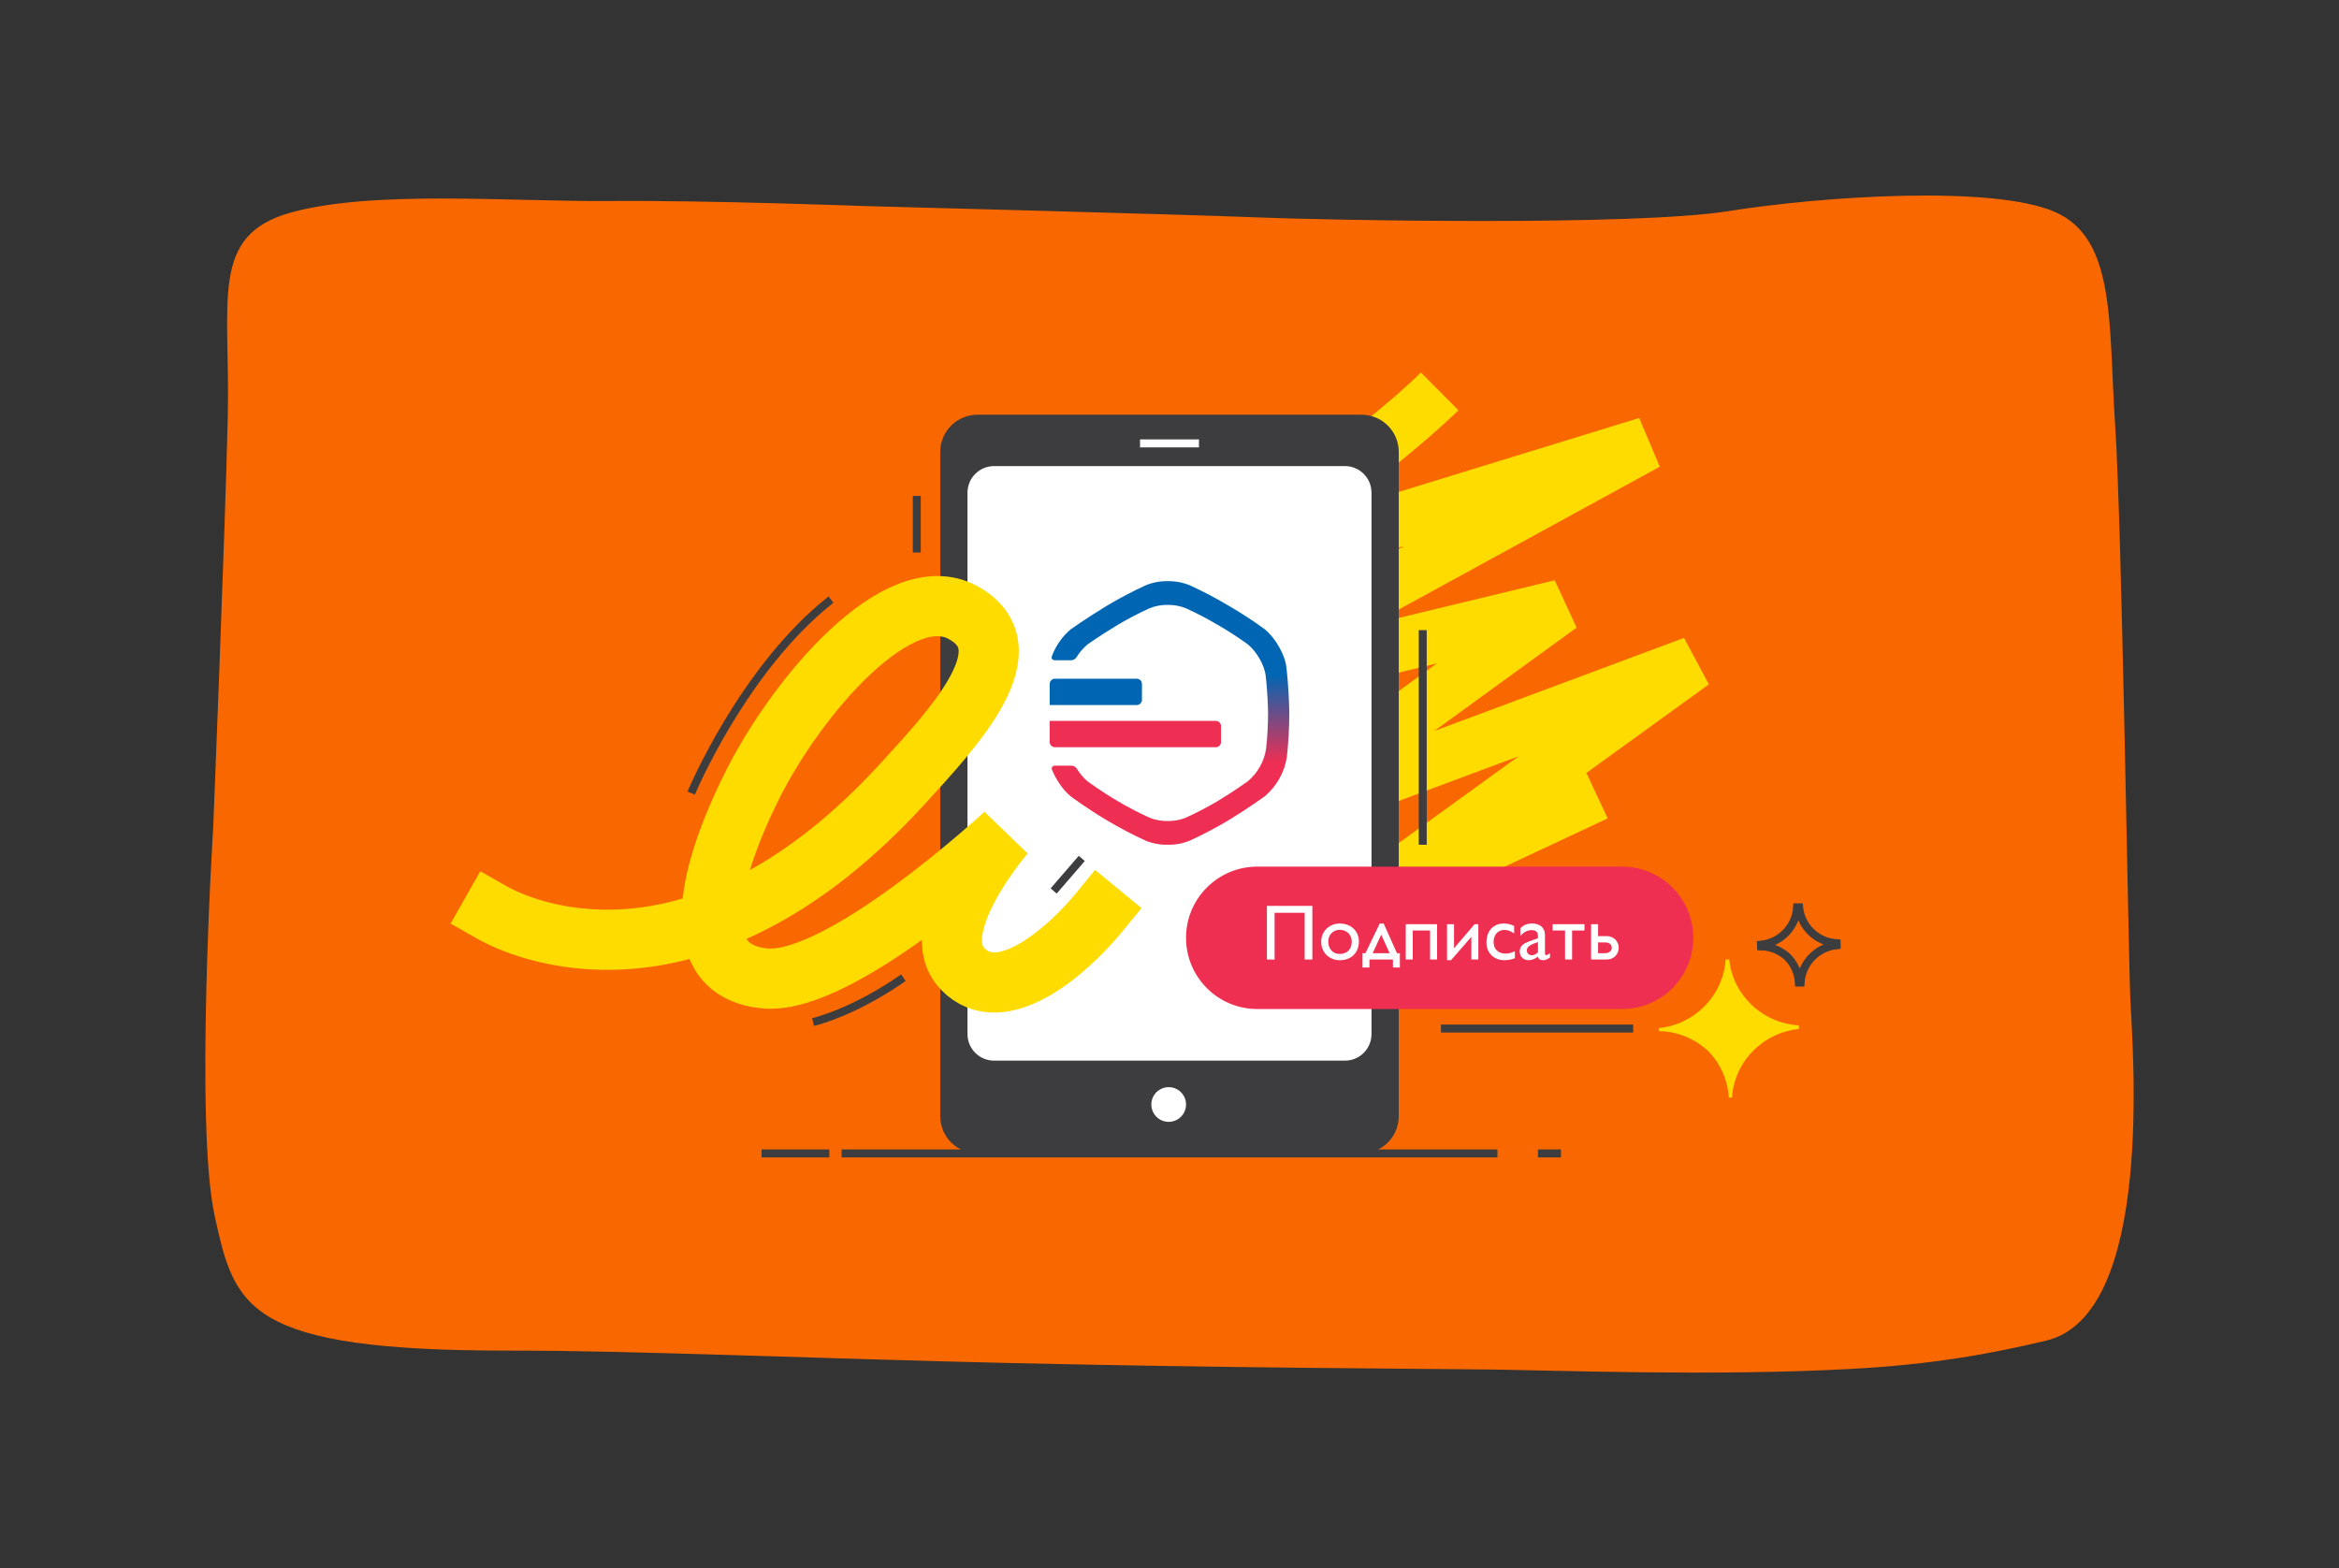
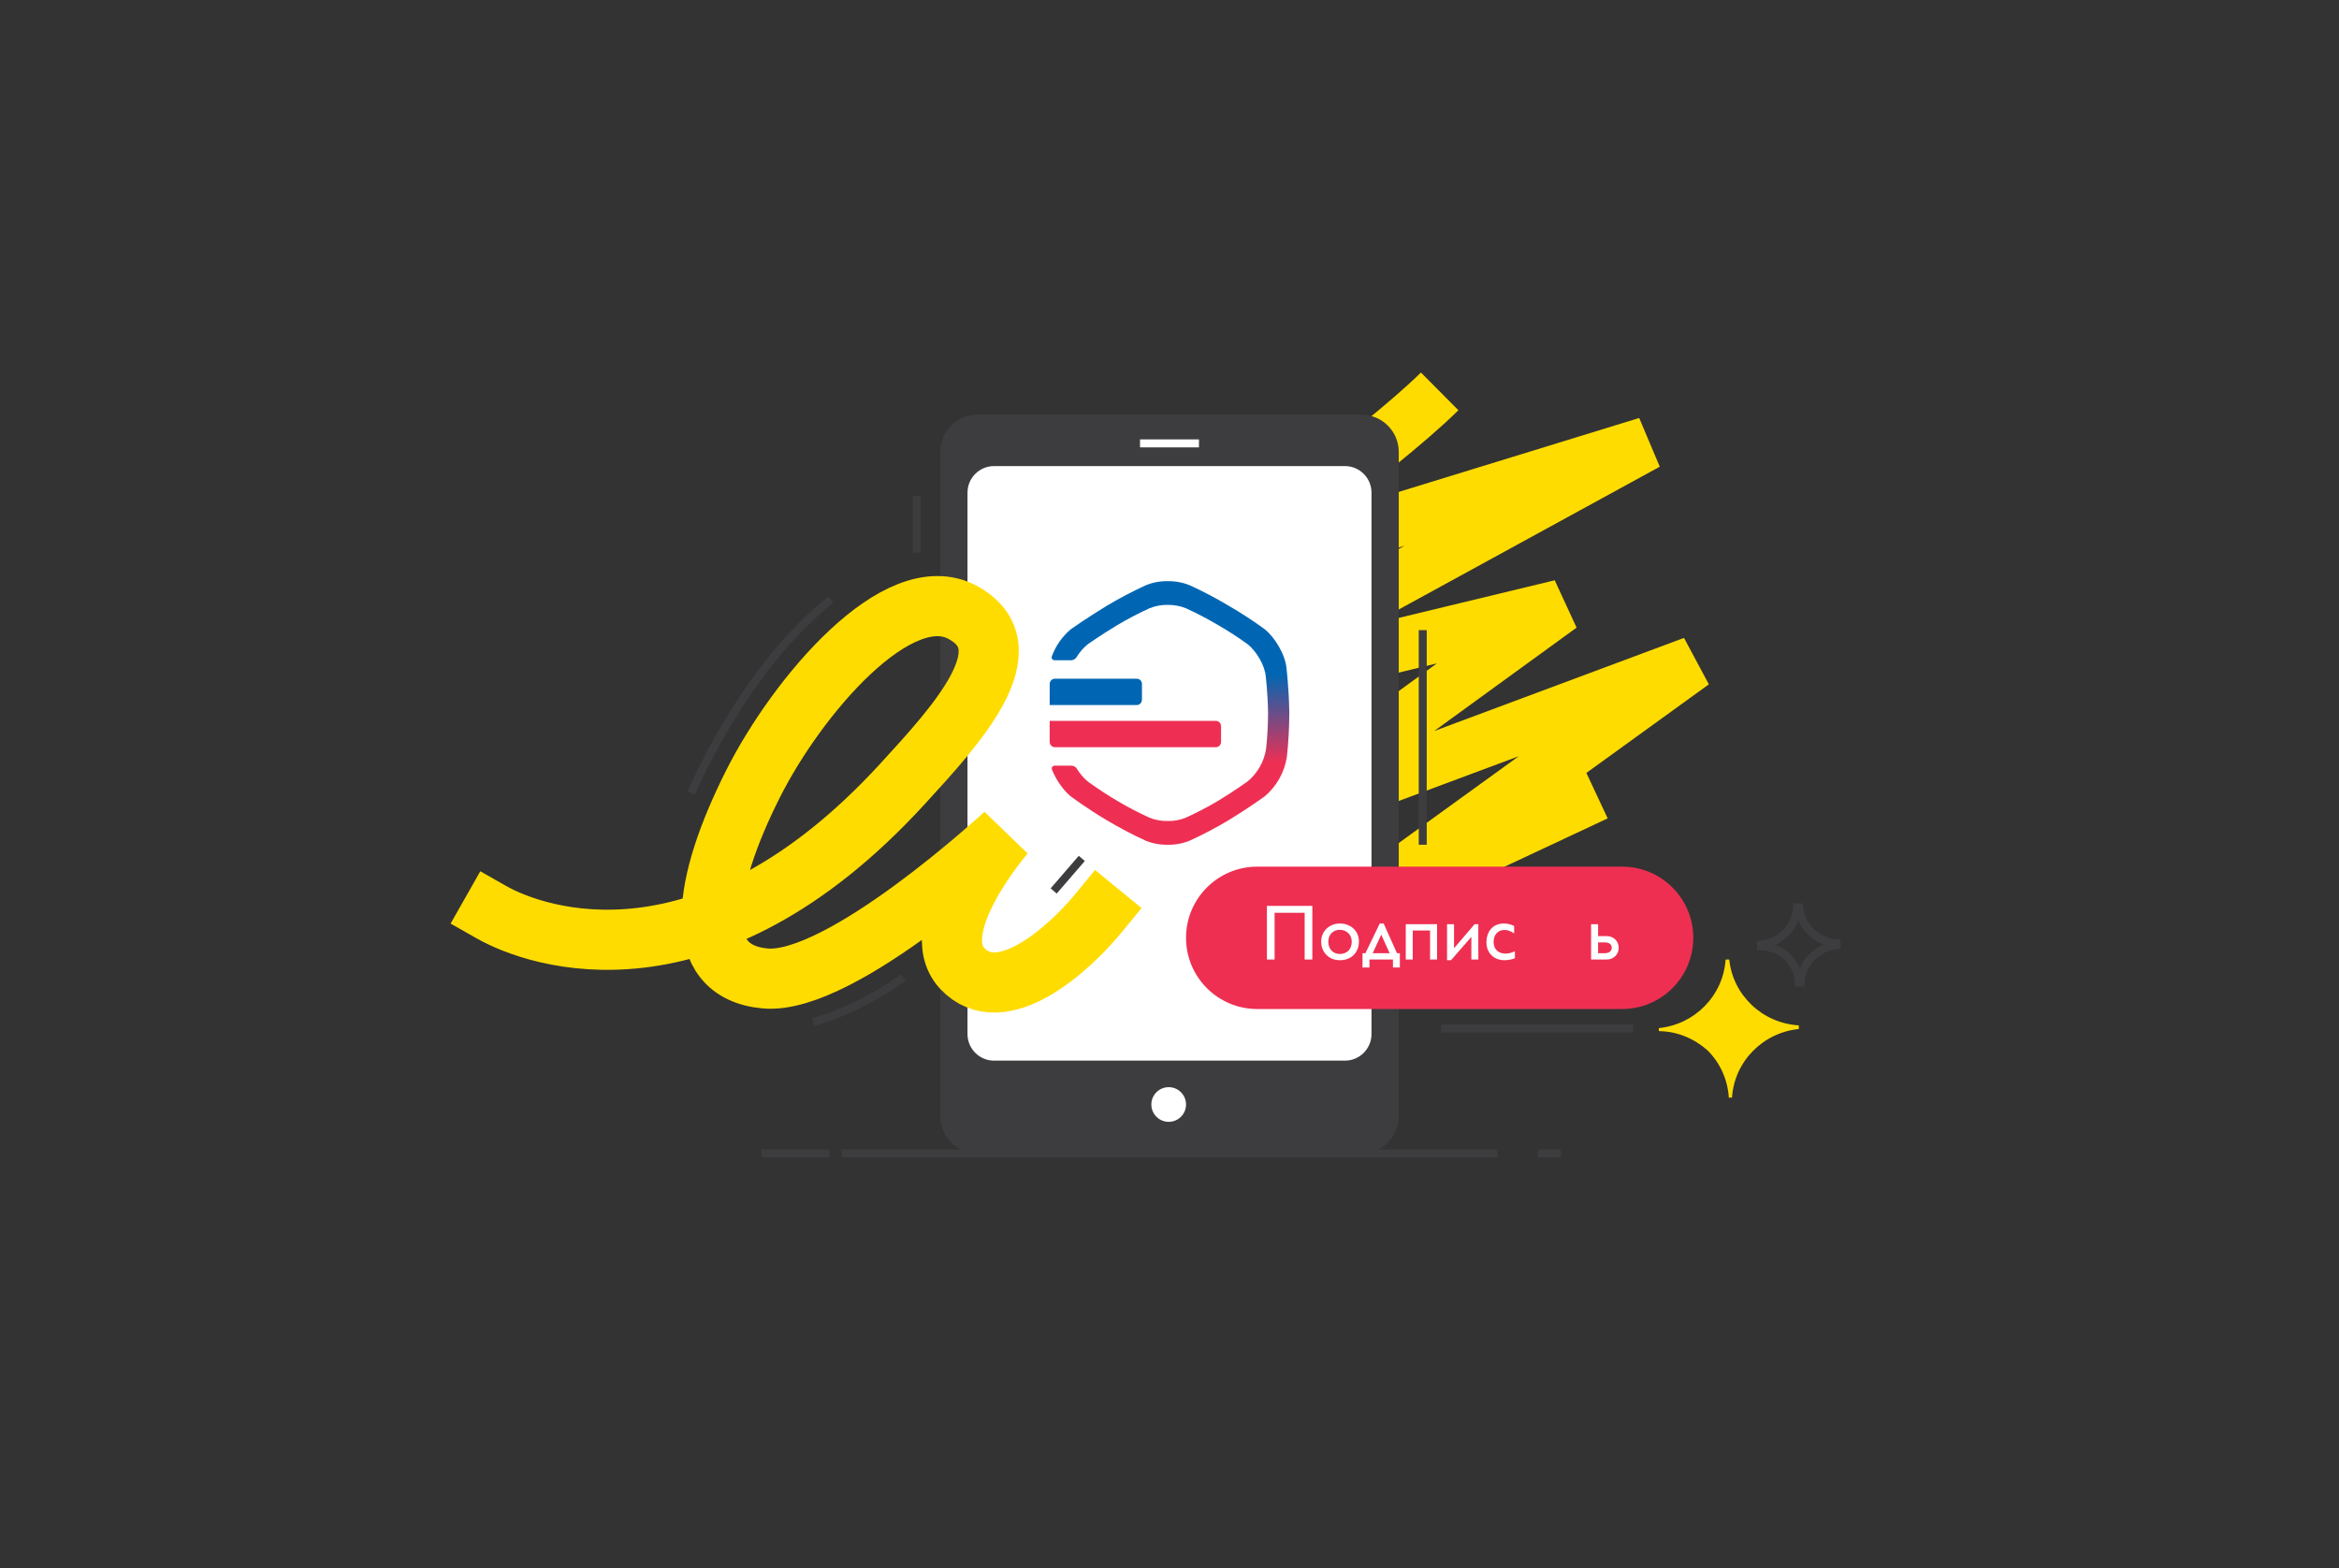
<svg xmlns="http://www.w3.org/2000/svg" width="440" height="295" viewBox="0 0 440 295" fill="none">
  <rect x="0" y="0" width="440" height="295" fill="#333333" stroke="none" />
-   <path opacity="0.994" d="M40.105 155.665C40.105 155.665 42.33 100.714 42.843 78.589C43.356 56.464 39.296 44.227 54.787 39.965C70.278 35.704 96.101 37.968 114.709 37.816C133.317 37.664 162.514 38.759 162.514 38.759C162.514 38.759 222.712 40.336 236.059 40.88C249.406 41.424 307.246 42.573 325.177 39.714C343.107 36.856 374.912 34.828 386.506 39.846C398.1 44.864 396.611 60.907 397.892 80.037C399.174 99.166 400.357 179.194 400.757 188.209C401.158 197.223 405.346 247.351 384.898 252.207C374.203 254.747 363.477 256.693 348.111 257.529C322.341 258.931 292.232 257.774 279.875 257.628C269.29 257.503 230.803 257.34 190.271 256.423C155.269 255.631 118.889 254.057 95.871 254.079C46.199 254.128 44.173 245.994 40.385 228.748C36.596 211.501 40.105 155.665 40.105 155.665Z" fill="#FA6900" />
  <path opacity="0.994" d="M152.949 192.264C152.949 192.264 160.368 190.616 169.945 183.926" stroke="#3D3D3F" stroke-width="1.5" stroke-miterlimit="10" />
  <path d="M143.254 216.982H156.006" stroke="#3D3D3F" stroke-width="1.5" stroke-miterlimit="10" stroke-linejoin="round" />
  <path d="M158.312 216.982H281.688" stroke="#3D3D3F" stroke-width="1.5" stroke-miterlimit="10" stroke-linejoin="round" />
  <path d="M271.062 193.492H307.223" stroke="#3D3D3F" stroke-width="1.5" stroke-miterlimit="10" stroke-linejoin="round" />
  <path d="M289.312 216.982H293.638" stroke="#3D3D3F" stroke-width="1.5" stroke-miterlimit="10" stroke-linejoin="round" />
  <path d="M270.821 73.627C259.502 84.877 225.543 109.328 225.543 109.328L309.828 83.41L222.493 131.188L293.638 114.025L237.212 155.004L318.532 124.688L254.93 170.689L300.307 149.428" stroke="#FFDC00" stroke-width="10" stroke-miterlimit="10" stroke-linejoin="bevel" />
  <path d="M176.873 85.018C176.873 81.152 180.007 78.018 183.873 78.018H256.127C259.993 78.018 263.127 81.152 263.127 85.018V209.982C263.127 213.848 259.993 216.982 256.127 216.982H183.873C180.007 216.982 176.873 213.848 176.873 209.982V85.018Z" fill="#3D3D3F" />
  <path d="M182 92.681C182 89.92 184.239 87.681 187 87.681H253C255.761 87.681 258 89.92 258 92.681V194.529C258 197.291 255.761 199.529 253 199.529H187C184.239 199.529 182 197.291 182 194.529V92.681Z" fill="white" />
  <path d="M214.457 83.41H225.543" stroke="white" stroke-width="1.5" stroke-miterlimit="10" stroke-linejoin="round" />
  <path d="M223.111 176.426C223.111 169.03 229.107 163.034 236.503 163.034H305.139C312.536 163.034 318.532 169.03 318.532 176.426C318.532 183.823 312.536 189.819 305.139 189.819H236.503C229.107 189.819 223.111 183.823 223.111 176.426Z" fill="#EE2F52" />
  <path d="M246.87 170.416V180.507H245.425V171.716H239.769V180.507H238.324V170.416H246.87Z" fill="white" />
  <path d="M252.035 173.731C252.555 173.731 253.036 173.816 253.476 173.984C253.917 174.153 254.297 174.387 254.618 174.688C254.938 174.989 255.187 175.347 255.365 175.761C255.543 176.175 255.632 176.628 255.632 177.119C255.632 177.644 255.545 178.123 255.369 178.557C255.193 178.99 254.947 179.361 254.632 179.669C254.317 179.977 253.939 180.216 253.498 180.384C253.057 180.553 252.57 180.637 252.035 180.637C251.525 180.637 251.055 180.549 250.626 180.373C250.198 180.198 249.828 179.955 249.518 179.644C249.207 179.333 248.965 178.962 248.792 178.531C248.618 178.1 248.532 177.63 248.532 177.119C248.532 176.642 248.621 176.198 248.799 175.786C248.977 175.375 249.224 175.016 249.539 174.71C249.855 174.404 250.225 174.165 250.652 173.991C251.078 173.818 251.539 173.731 252.035 173.731ZM252.021 174.916C251.712 174.916 251.427 174.971 251.165 175.082C250.902 175.193 250.675 175.346 250.482 175.541C250.289 175.736 250.14 175.968 250.034 176.238C249.928 176.508 249.875 176.801 249.875 177.119C249.875 177.471 249.927 177.791 250.03 178.08C250.134 178.369 250.281 178.616 250.471 178.82C250.661 179.025 250.888 179.183 251.15 179.294C251.413 179.404 251.703 179.46 252.021 179.46C252.367 179.46 252.68 179.406 252.96 179.297C253.239 179.189 253.476 179.035 253.671 178.835C253.866 178.635 254.017 178.392 254.123 178.105C254.229 177.819 254.282 177.495 254.282 177.134C254.282 176.811 254.225 176.515 254.112 176.245C253.999 175.975 253.842 175.742 253.642 175.544C253.442 175.347 253.204 175.193 252.927 175.082C252.65 174.971 252.348 174.916 252.021 174.916Z" fill="white" />
  <path d="M263.334 182.002H262.034V180.507H257.613V182.002H256.305V179.322H256.854L259.549 173.731H260.286L262.792 179.322H263.334V182.002ZM261.413 179.322L259.83 175.833L258.22 179.322H261.413Z" fill="white" />
  <path d="M270.333 173.861V180.507H269.018V175.046H265.76V180.507H264.445V173.861H270.333Z" fill="white" />
  <path d="M276.784 176.245L272.955 180.637H272.211V173.861H273.526V178.391L277.39 173.861H278.098V180.507H276.784V176.245Z" fill="white" />
  <path d="M284.975 180.254C284.865 180.307 284.732 180.357 284.578 180.402C284.424 180.448 284.258 180.489 284.08 180.525C283.902 180.561 283.72 180.589 283.534 180.608C283.349 180.628 283.17 180.637 282.996 180.637C282.5 180.637 282.045 180.555 281.631 180.392C281.217 180.228 280.862 179.999 280.565 179.705C280.269 179.412 280.038 179.061 279.872 178.654C279.706 178.247 279.623 177.801 279.623 177.314C279.623 176.765 279.7 176.27 279.854 175.83C280.008 175.389 280.227 175.013 280.511 174.703C280.795 174.392 281.14 174.153 281.544 173.984C281.949 173.816 282.404 173.731 282.909 173.731C283.102 173.731 283.28 173.742 283.444 173.764C283.608 173.785 283.765 173.816 283.917 173.854C284.069 173.893 284.219 173.941 284.369 173.999C284.518 174.056 284.672 174.121 284.831 174.194V175.595C284.643 175.47 284.469 175.365 284.307 175.281C284.146 175.196 283.992 175.129 283.845 175.078C283.698 175.028 283.556 174.993 283.419 174.974C283.281 174.954 283.141 174.945 282.996 174.945C282.698 174.945 282.423 174.999 282.173 175.107C281.922 175.216 281.708 175.369 281.53 175.566C281.352 175.764 281.213 175.999 281.114 176.274C281.016 176.549 280.966 176.854 280.966 177.191C280.966 177.538 281.019 177.848 281.125 178.12C281.231 178.392 281.383 178.622 281.58 178.81C281.778 178.997 282.015 179.142 282.292 179.243C282.569 179.344 282.878 179.395 283.22 179.395C283.499 179.395 283.779 179.359 284.058 179.286C284.337 179.214 284.643 179.103 284.975 178.954V180.254Z" fill="white" />
-   <path d="M289.31 176.498V176.144C289.31 175.725 289.211 175.425 289.014 175.245C288.816 175.064 288.515 174.974 288.111 174.974C287.749 174.974 287.389 175.062 287.031 175.237C286.672 175.413 286.334 175.691 286.016 176.072V174.634C286.531 174.032 287.265 173.731 288.219 173.731C288.556 173.731 288.871 173.775 289.165 173.861C289.459 173.948 289.714 174.08 289.931 174.259C290.148 174.437 290.319 174.664 290.444 174.941C290.569 175.218 290.632 175.544 290.632 175.92V179.337C290.632 179.462 290.652 179.55 290.693 179.601C290.734 179.651 290.795 179.676 290.877 179.676C290.945 179.676 291.041 179.645 291.166 179.582C291.291 179.52 291.429 179.433 291.578 179.322V180.124C291.429 180.225 291.297 180.308 291.184 180.373C291.071 180.439 290.966 180.49 290.87 180.529C290.774 180.567 290.681 180.595 290.592 180.612C290.503 180.629 290.408 180.637 290.307 180.637C290.018 180.637 289.792 180.585 289.631 180.482C289.47 180.378 289.358 180.204 289.295 179.958C289.006 180.189 288.713 180.36 288.414 180.471C288.115 180.582 287.814 180.637 287.511 180.637C287.265 180.637 287.043 180.593 286.843 180.504C286.643 180.414 286.471 180.295 286.326 180.146C286.182 179.997 286.071 179.824 285.994 179.629C285.917 179.434 285.878 179.229 285.878 179.012C285.878 178.708 285.934 178.451 286.045 178.239C286.155 178.027 286.309 177.843 286.507 177.686C286.704 177.53 286.943 177.391 287.222 177.271C287.501 177.15 287.81 177.03 288.147 176.91L289.31 176.498ZM289.31 177.22C289.03 177.317 288.764 177.415 288.511 177.516C288.259 177.618 288.036 177.728 287.843 177.849C287.651 177.969 287.498 178.104 287.385 178.253C287.271 178.403 287.215 178.576 287.215 178.773C287.215 178.908 287.239 179.033 287.287 179.149C287.335 179.265 287.4 179.363 287.482 179.445C287.564 179.527 287.664 179.591 287.782 179.637C287.9 179.682 288.026 179.705 288.161 179.705C288.368 179.705 288.567 179.657 288.757 179.561C288.947 179.464 289.132 179.332 289.31 179.164V177.22Z" fill="white" />
-   <path d="M295.732 175.046V180.507H294.41V175.046H292.076V173.861H298.065V175.046H295.732Z" fill="white" />
  <path d="M299.308 180.507V173.861H300.623V176.101H302.147C302.562 176.101 302.917 176.168 303.213 176.303C303.509 176.438 303.752 176.61 303.942 176.819C304.133 177.029 304.274 177.264 304.365 177.524C304.457 177.784 304.502 178.039 304.502 178.289C304.502 178.549 304.457 178.811 304.365 179.073C304.274 179.336 304.133 179.573 303.942 179.785C303.752 179.997 303.509 180.17 303.213 180.305C302.917 180.44 302.562 180.507 302.147 180.507H299.308ZM300.623 177.285V179.322H301.793C302 179.322 302.189 179.302 302.36 179.261C302.531 179.22 302.678 179.156 302.801 179.07C302.924 178.983 303.019 178.873 303.086 178.741C303.154 178.608 303.188 178.453 303.188 178.275C303.188 178.097 303.154 177.945 303.086 177.82C303.019 177.695 302.924 177.592 302.801 177.513C302.678 177.433 302.531 177.376 302.36 177.34C302.189 177.303 302 177.285 301.793 177.285H300.623Z" fill="white" />
  <path d="M242.016 125.778C241.821 123.222 239.867 119.946 237.913 118.373C235.715 116.764 233.432 115.276 231.074 113.917C228.733 112.521 226.32 111.253 223.844 110.117C222.522 109.574 221.104 109.306 219.676 109.33C218.247 109.3 216.828 109.568 215.507 110.117C213.032 111.254 210.618 112.522 208.277 113.917C204.499 116.211 201.438 118.373 201.438 118.373C199.811 119.743 198.584 121.51 197.861 123.488C197.732 123.842 198.003 124.205 198.379 124.205H201.505C201.923 124.205 202.303 123.97 202.523 123.614C203.079 122.712 203.78 121.899 204.606 121.208C204.606 121.208 207.134 119.435 210.253 117.554C212.186 116.41 214.178 115.37 216.222 114.438C217.313 113.988 218.485 113.768 219.664 113.793C220.843 113.773 222.014 113.993 223.106 114.438C225.15 115.369 227.143 116.41 229.076 117.554C231.023 118.668 232.908 119.888 234.722 121.208C236.336 122.498 237.949 125.184 238.111 127.28C238.111 127.28 238.487 130.396 238.541 134.088C238.537 136.367 238.412 138.645 238.164 140.911C237.789 143.284 236.566 145.441 234.722 146.983C234.722 146.983 232.195 148.81 229.076 150.691C227.142 151.835 225.15 152.875 223.106 153.807C222.016 154.257 220.844 154.477 219.664 154.452C218.486 154.477 217.315 154.263 216.222 153.823C214.178 152.892 212.186 151.851 210.253 150.707C207.134 148.88 204.606 146.999 204.606 146.999C203.886 146.424 203.167 145.571 202.571 144.616C202.353 144.267 201.978 144.04 201.566 144.04H198.393C198.011 144.04 197.741 144.411 197.882 144.766C198.663 146.733 200.05 148.709 201.438 149.826C201.438 149.826 204.499 152.119 208.277 154.347C210.618 155.743 213.031 157.012 215.507 158.148C216.831 158.684 218.249 158.945 219.676 158.914C221.104 158.945 222.523 158.677 223.844 158.128C226.319 156.991 228.733 155.723 231.074 154.328C234.852 152.034 237.913 149.806 237.913 149.806C240.146 147.926 241.627 145.296 242.081 142.402C242.381 139.638 242.533 136.86 242.537 134.08C242.472 129.578 242.016 125.778 242.016 125.778Z" fill="url(#paint0_linear_10220_1676)" />
  <path d="M197.463 128.669C197.463 128.121 197.907 127.677 198.455 127.677H213.827C214.375 127.677 214.819 128.121 214.819 128.669V131.644C214.819 132.192 214.375 132.636 213.827 132.636H197.463V128.669Z" fill="#0066B3" />
  <path d="M197.463 135.61H228.704C229.252 135.61 229.696 136.054 229.696 136.602V139.577C229.696 140.125 229.252 140.569 228.704 140.569H198.455C197.907 140.569 197.463 140.125 197.463 139.577V135.61Z" fill="#EE2F53" />
  <path d="M92.477 171.618C100.952 176.426 132.924 187.662 169.744 147.5C179.981 136.334 193.311 121.896 181.143 115.232C168.974 108.568 149.986 130.916 141.639 147.5C132.269 166.116 129.57 182.762 143.941 184.067C158.312 185.372 189.041 156.856 189.041 156.856C189.041 156.856 173.773 174.487 181.024 182.194C188.275 189.902 200.759 178.969 206.784 171.618" stroke="#FFDC00" stroke-width="11.314" stroke-miterlimit="10" stroke-linecap="square" />
  <path d="M216.586 207.781C216.586 205.979 218.046 204.518 219.848 204.518C221.65 204.518 223.111 205.979 223.111 207.781C223.111 209.582 221.65 211.043 219.848 211.043C218.046 211.043 216.586 209.582 216.586 207.781Z" fill="white" />
  <path d="M338.386 192.898C334.942 192.685 331.842 191.275 329.517 189.055C327.192 186.834 325.639 183.881 325.295 180.507C325.295 180.507 324.952 180.51 324.609 180.514C324.179 187.261 318.84 192.727 312.038 193.411L312.065 193.978C315.595 194.021 318.754 195.418 321.208 197.595C323.533 199.901 324.997 203.019 325.212 206.478H325.815C326.245 199.731 331.584 194.265 338.386 193.581C338.389 193.197 338.396 193.165 338.386 192.898Z" fill="#FFDC00" />
  <path d="M345.513 177.444C343.651 177.327 341.975 176.559 340.718 175.349C339.461 174.138 338.621 172.528 338.435 170.689C338.435 170.689 338.249 170.691 338.064 170.693C337.831 174.371 334.944 177.351 331.266 177.723L331.281 178.032C333.19 178.056 334.898 178.817 336.225 180.004C337.482 181.261 338.273 182.961 338.39 184.846H338.716C338.948 181.168 341.835 178.189 345.513 177.816C345.515 177.607 345.518 177.589 345.513 177.444Z" stroke="#3D3D3F" stroke-width="1.5" stroke-miterlimit="10" />
  <path d="M267.637 118.547V158.917" stroke="#3D3D3F" stroke-width="1.5" stroke-miterlimit="10" stroke-linejoin="bevel" />
  <path d="M172.458 93.29V103.951" stroke="#3D3D3F" stroke-width="1.5" stroke-miterlimit="10" stroke-linejoin="bevel" />
  <path d="M130.021 149.205C130.021 149.205 139.759 125.838 156.319 112.793" stroke="#3D3D3F" stroke-width="1.5" stroke-miterlimit="10" />
  <path opacity="0.994" d="M198.21 167.61L203.5 161.487" stroke="#3D3D3F" stroke-width="1.5" stroke-miterlimit="10" stroke-linejoin="bevel" />
  <defs>
    <linearGradient id="paint0_linear_10220_1676" x1="220.079" y1="109.328" x2="220.079" y2="158.917" gradientUnits="userSpaceOnUse">
      <stop stop-color="#0066B3" />
      <stop offset="0.354" stop-color="#0066B3" />
      <stop offset="0.688" stop-color="#EE2F53" />
      <stop offset="1" stop-color="#EE2F53" />
    </linearGradient>
  </defs>
</svg>